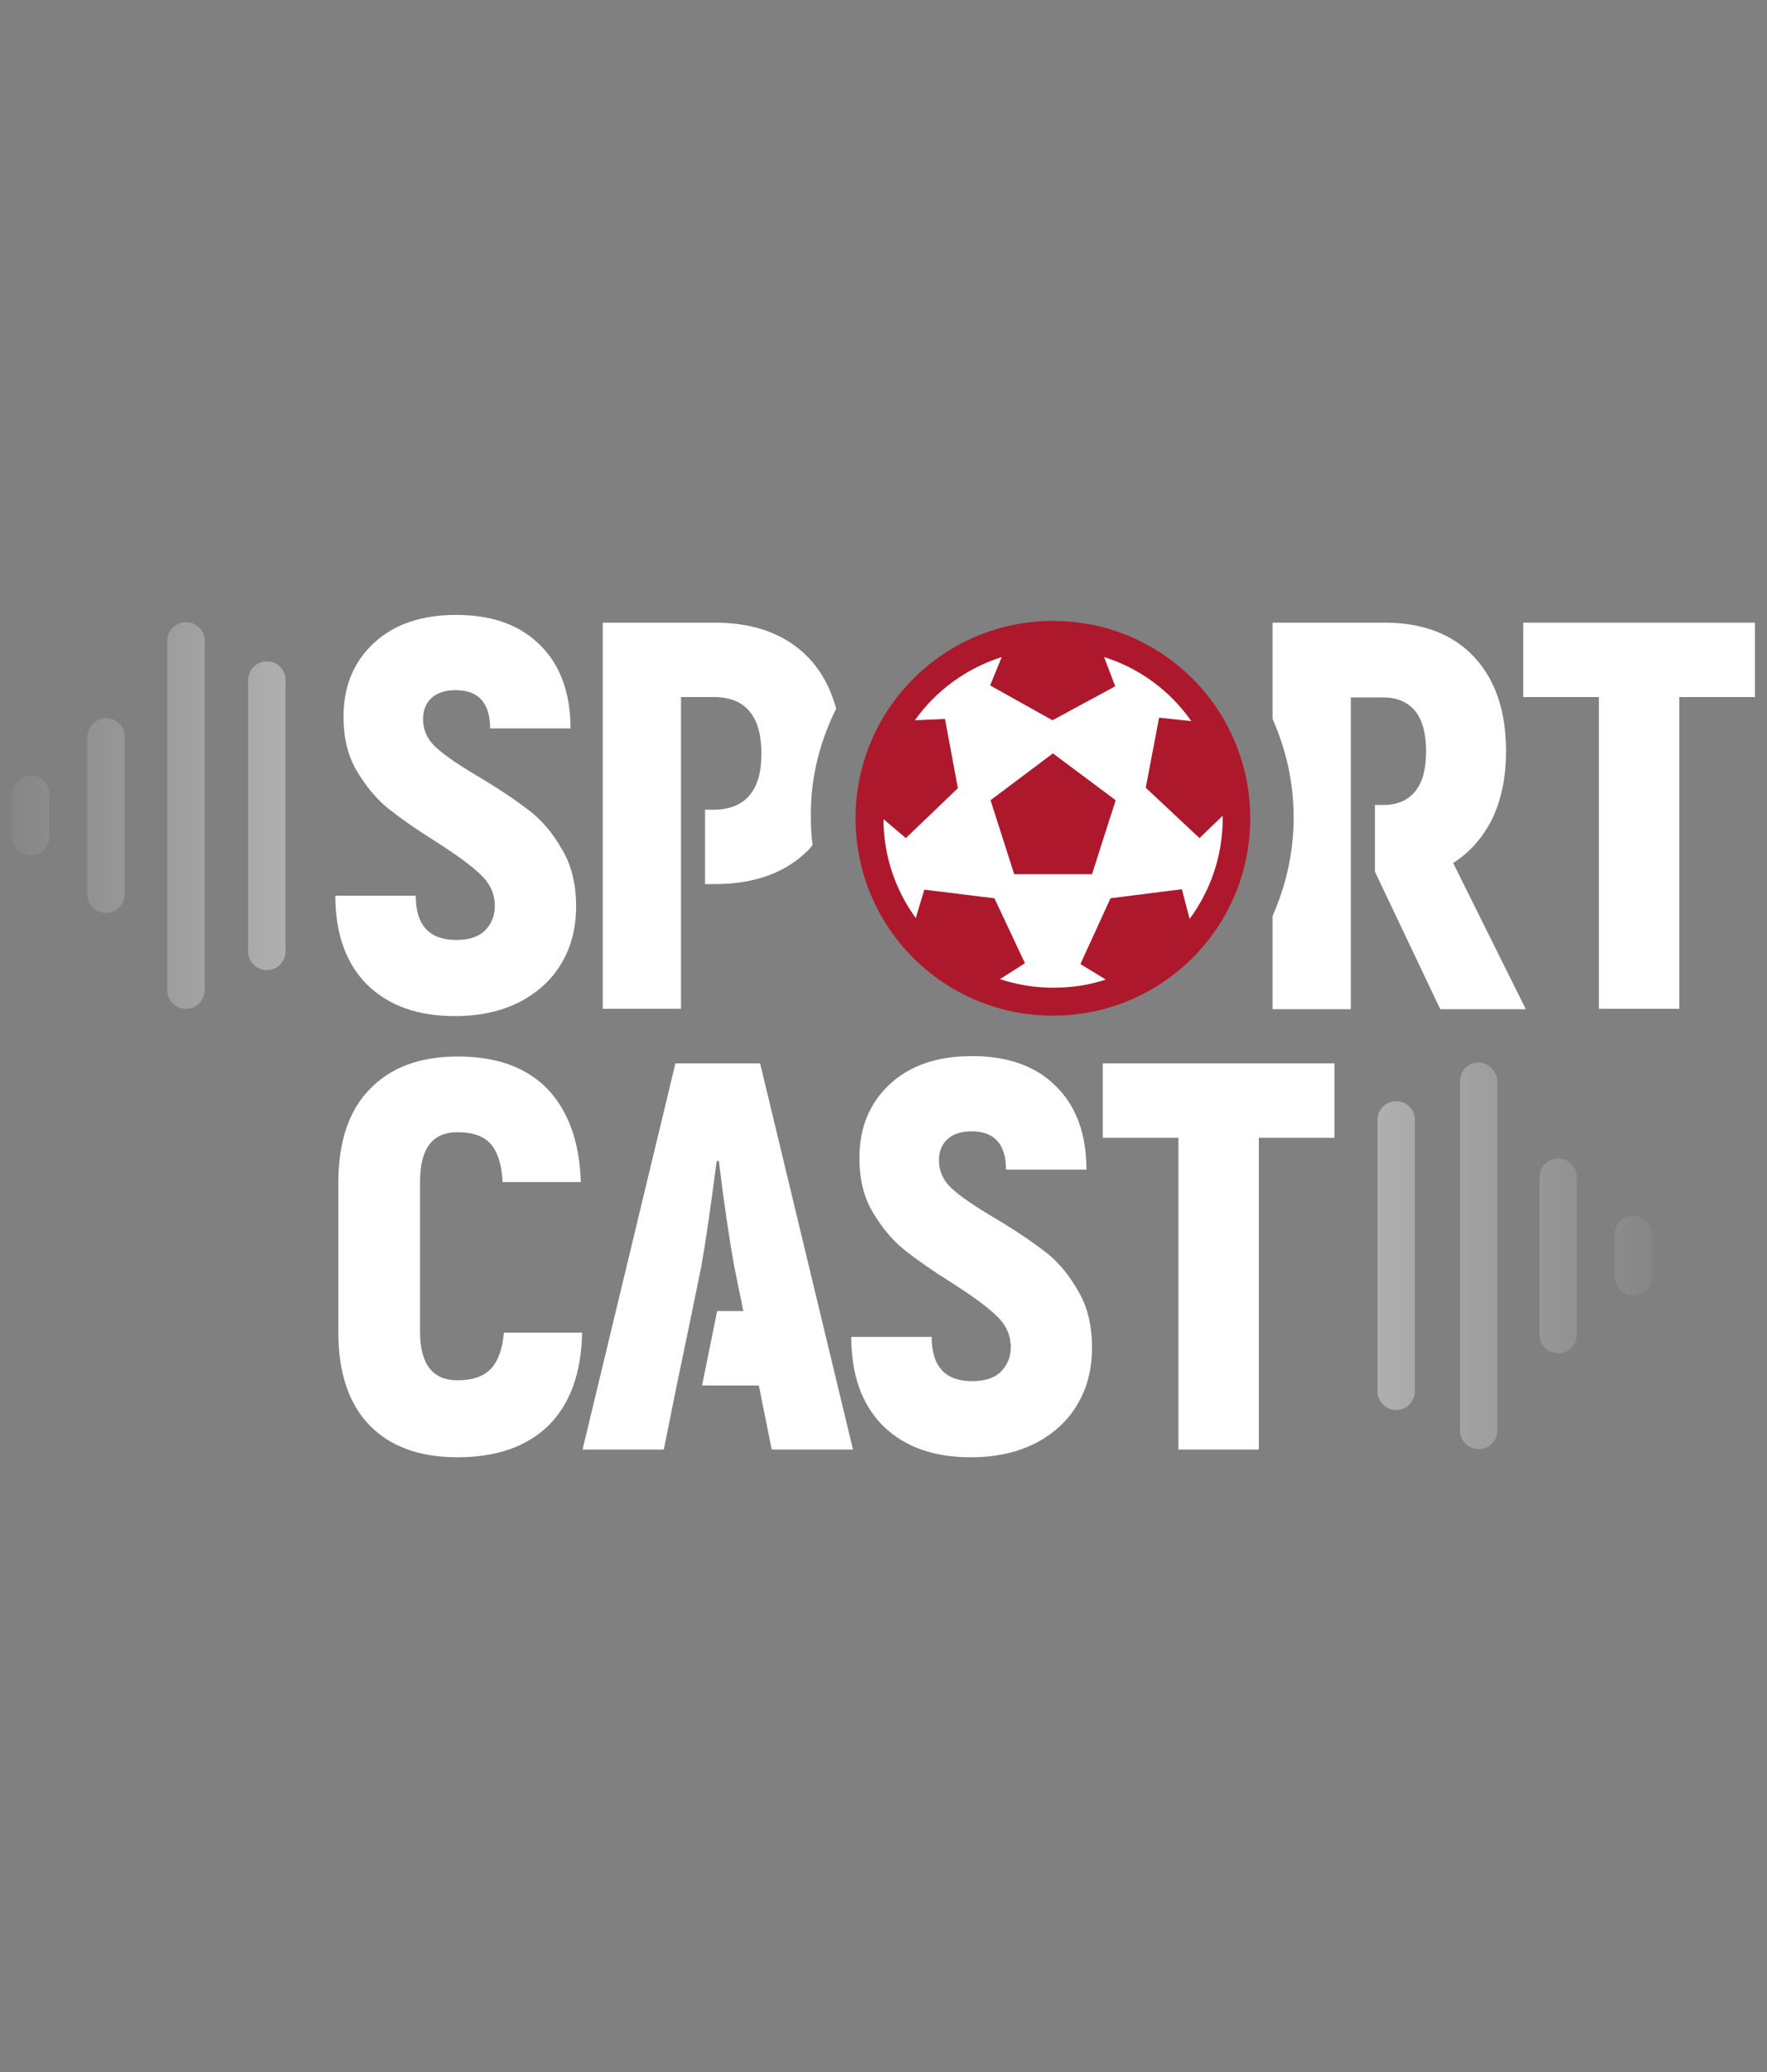
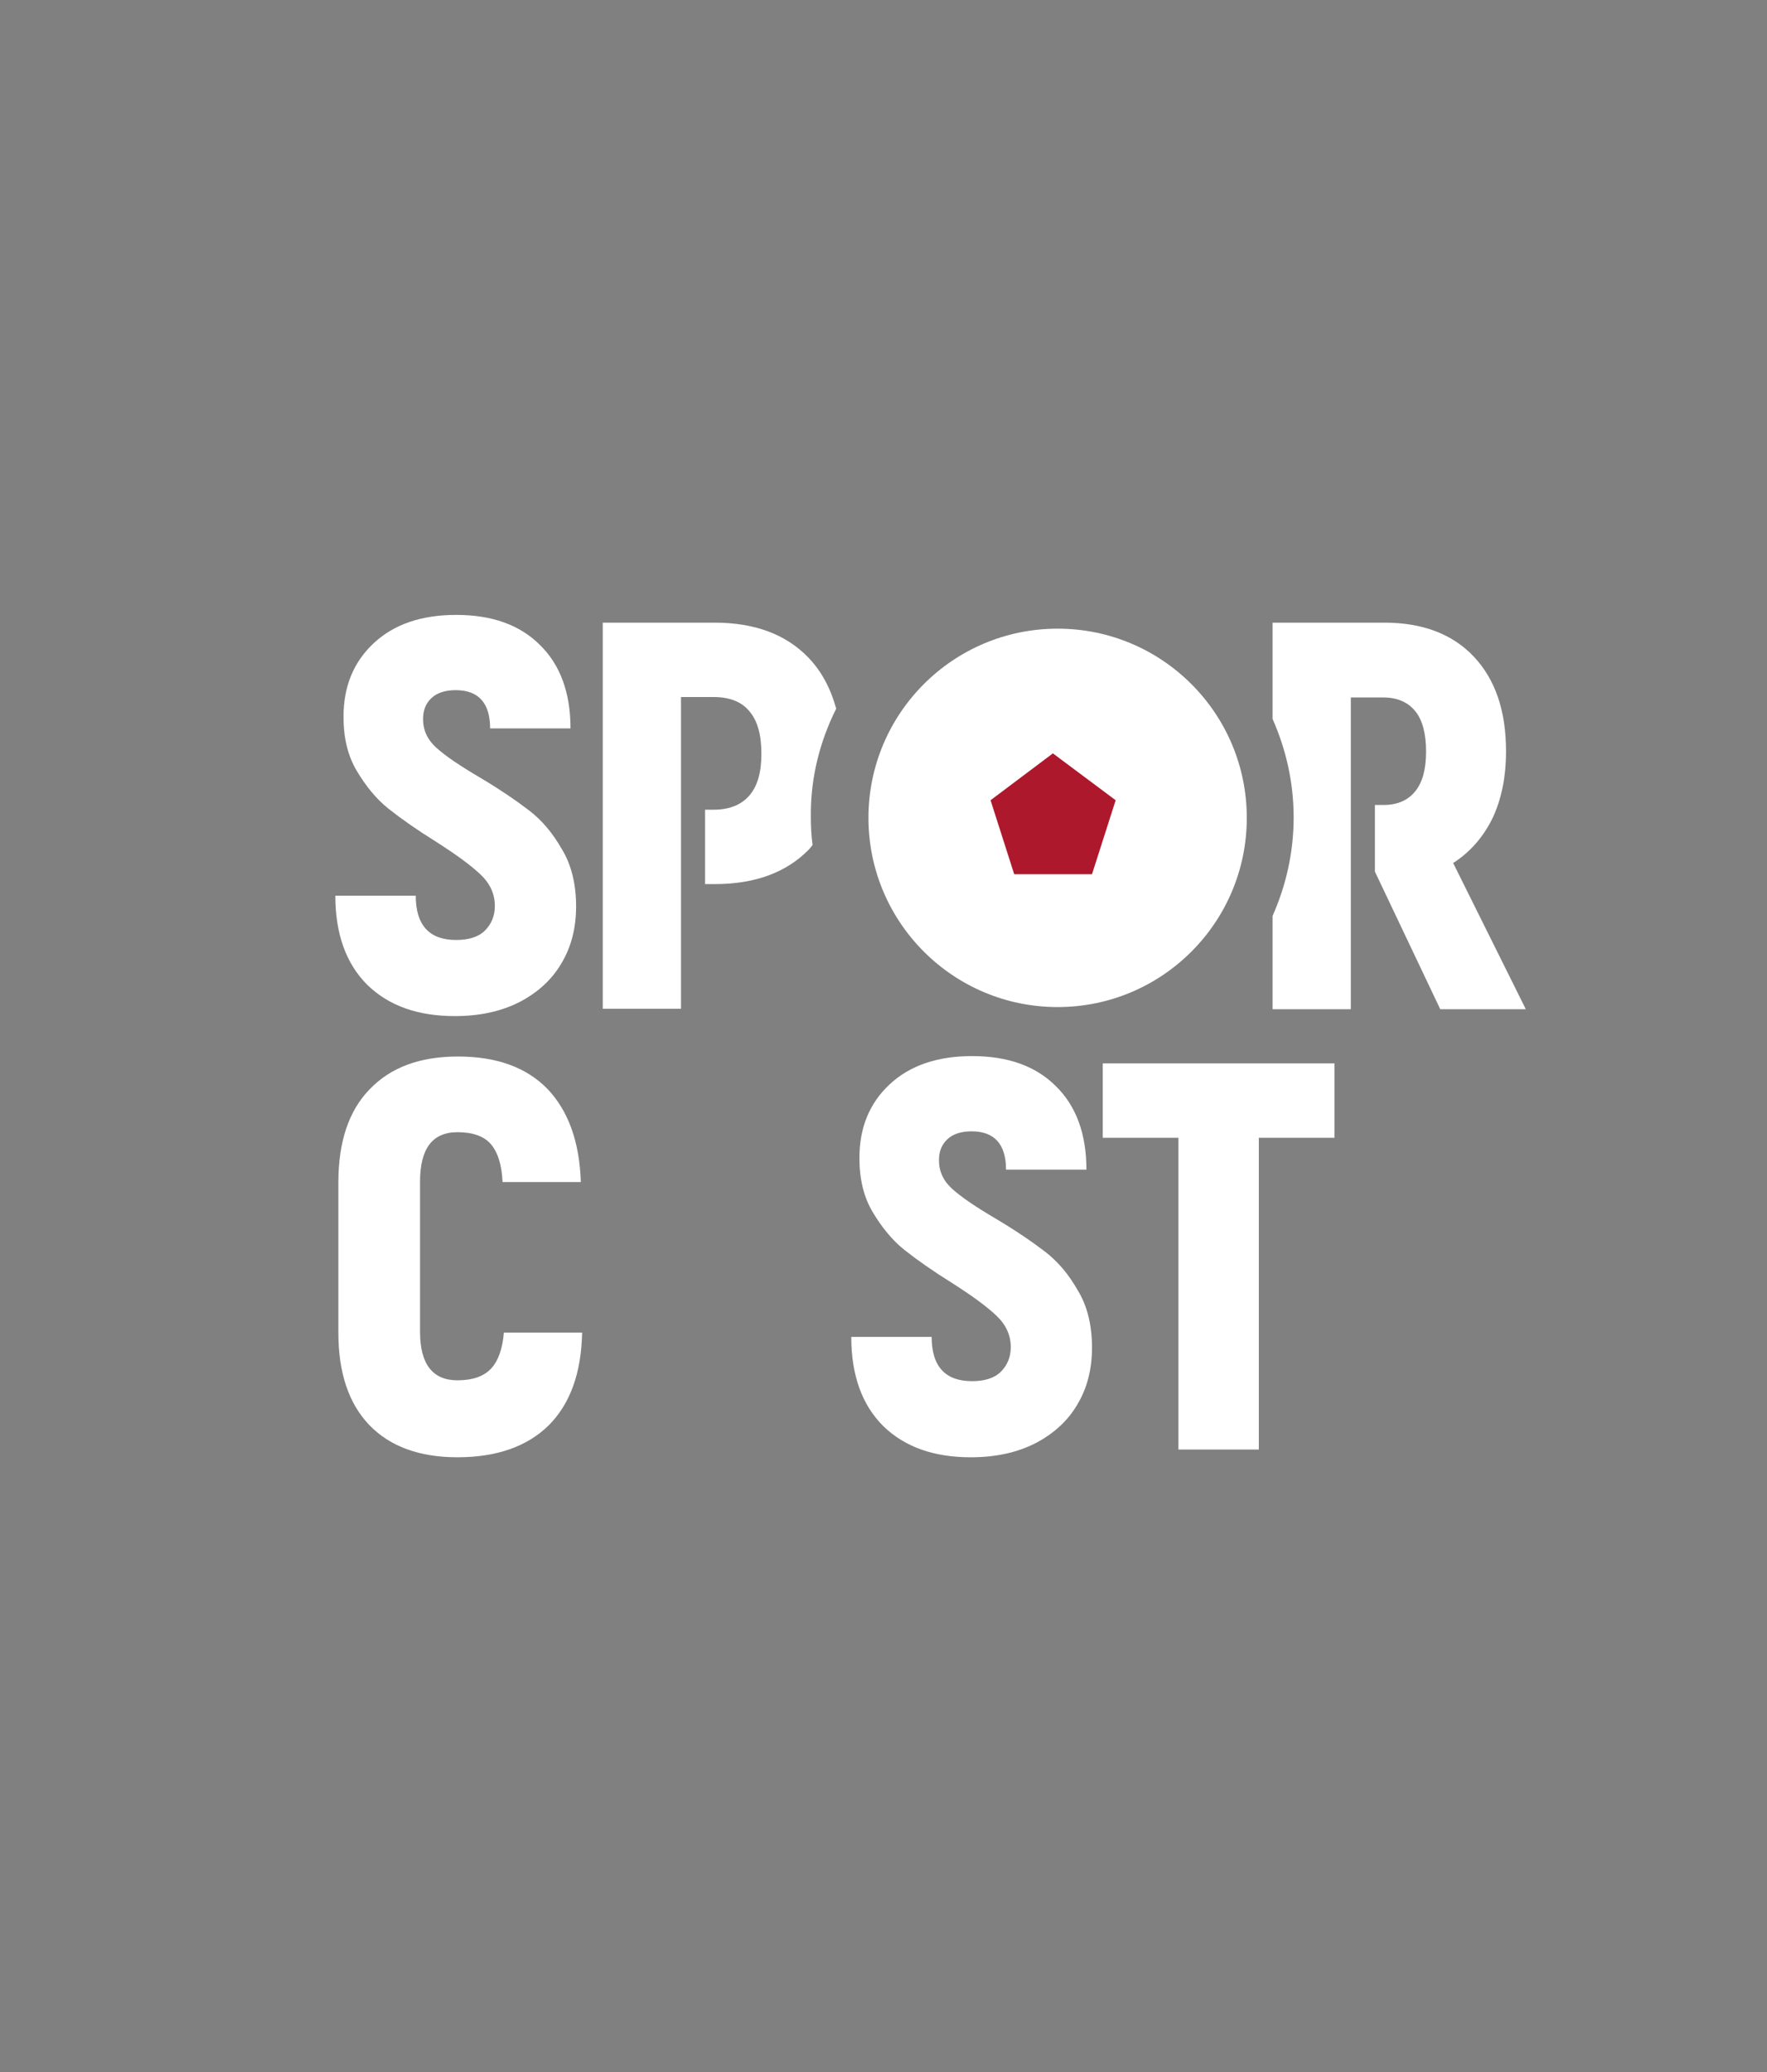
<svg xmlns="http://www.w3.org/2000/svg" version="1.1" id="Layer_1" x="0px" y="0px" viewBox="-135 0 411 481.9" style="enable-background:new -135 0 411 481.9;" xml:space="preserve">
  <rect x="-135" y="0" width="411" height="481.9" fill="#808080" stroke="none" />
  <style type="text/css">
	.st0{fill:#FFFFFF;}
	.st1{fill:#AE182C;}
	.st2{fill:url(#SVGID_1_);}
	.st3{fill:url(#XMLID_4_);}
</style>
  <g>
    <circle class="st0" cx="111" cy="190.2" r="44" />
    <g>
      <g id="XMLID_27_">
        <path id="XMLID_28_" class="st0" d="M-20.8,318.3c-1.7,1.8-4.3,2.7-7.8,2.7c-5.8,0-8.7-3.8-8.7-11.3v-34.9     c0-7.7,2.9-11.5,8.7-11.5c3.5,0,6.1,0.9,7.7,2.7c1.6,1.8,2.6,4.7,2.8,8.9H0.1c-0.3-9.5-3-16.7-7.8-21.7c-4.9-5-11.8-7.5-20.8-7.5     c-8.8,0-15.6,2.5-20.5,7.6c-4.9,5-7.3,12.3-7.3,21.7v34.9c0,9.3,2.4,16.5,7.2,21.5c4.8,5,11.7,7.5,20.5,7.5     c9.1,0,16.2-2.5,21.2-7.4c5-5,7.6-12.1,7.8-21.6h-18.2C-18.1,313.6-19.1,316.5-20.8,318.3z" />
-         <path id="XMLID_35_" class="st0" d="M22.1,247.3L0.5,337.1h18.9l3-14.9l3.6-17.3l2.1-10.3c0.9-4.9,2.1-13.1,3.6-24.6h0.5     c1.2,9.8,2.4,18,3.6,24.6l2.1,10.3h-6.1l-3.5,17.3h13.2l3,14.9h18.9l-21.6-89.8H22.1z" />
        <path id="XMLID_36_" class="st0" d="M108.1,291.1c-3-2.3-6.8-4.9-11.5-7.7c-4.6-2.7-8-5-10.1-6.9c-2.1-1.9-3.1-4.1-3.1-6.7     c0-2.1,0.7-3.7,2-4.9c1.3-1.2,3.2-1.8,5.6-1.8c5.3,0,8,3,8,8.9h18.7c0-8.3-2.4-14.8-7.1-19.4c-4.7-4.7-11.2-7-19.5-7     c-8.1,0-14.5,2.2-19.2,6.6c-4.7,4.4-7,10.1-7,17.1c0,4.9,1,9.1,3.1,12.6c2.1,3.5,4.5,6.5,7.4,8.8c2.9,2.3,6.6,4.9,11.1,7.7     c4.7,3,8.1,5.5,10.3,7.6c2.2,2.1,3.3,4.5,3.3,7.3c0,2.3-0.8,4.2-2.3,5.7c-1.5,1.5-3.8,2.2-6.7,2.2c-6.2,0-9.4-3.4-9.4-10.3H63     c0,8.9,2.5,15.8,7.4,20.7c5,4.9,11.8,7.3,20.4,7.3c5.8,0,10.8-1.1,15.1-3.3c4.2-2.2,7.5-5.2,9.7-9c2.3-3.8,3.4-8.3,3.4-13.2     c0-5.2-1.1-9.7-3.3-13.3C113.6,296.4,111.1,293.4,108.1,291.1z" />
        <polygon id="XMLID_72_" class="st0" points="121.5,247.3 121.5,264.6 139.1,264.6 139.1,337.1 157.8,337.1 157.8,264.6      175.4,264.6 175.4,247.3    " />
      </g>
      <g id="XMLID_29_">
        <polygon id="XMLID_69_" class="st1" points="95.4,186.1 100.9,203.3 119,203.3 124.5,186.1 109.9,175.2    " />
-         <path id="XMLID_73_" class="st1" d="M109.9,144.4c-25.3,0-45.9,20.5-45.9,45.9s20.5,45.9,45.9,45.9s45.9-20.5,45.9-45.9     S135.3,144.4,109.9,144.4z M149.4,189.7c0,0.2,0,0.4,0,0.6c0,8.8-2.9,16.9-7.7,23.4l-1.8-6.9l-16.6,2.1l-7,15.3l5.9,3.6     c-3.9,1.3-8,1.9-12.2,1.9c-4.3,0-8.5-0.7-12.4-2l5.8-3.7l-7.1-15.1l-16.3-2l-2,6.6c-4.7-6.5-7.5-14.4-7.5-23l5.2,4.4l12.1-11.6     l-3-16.1l-7,0.3c4.9-6.9,12-12.1,20.2-14.7l-2.7,6.6l14.5,8.1l14.6-7.9l-2.6-6.8c8.3,2.6,15.4,7.9,20.3,14.9l-7.5-0.8l-3.1,16.3     l12.5,11.7L149.4,189.7z" />
      </g>
      <g id="XMLID_2_">
        <path id="XMLID_3_" class="st0" d="M59.5,164.8c-1.3-4.7-3.4-8.7-6.5-11.9c-5.2-5.4-12.5-8.1-21.8-8.1h-26v89.8h18.2v-22v-6.9     v-17.3v-23.6v-2.7h7.6c3.7,0,6.5,1.1,8.3,3.3c1.9,2.2,2.8,5.5,2.8,9.9c0,4.3-0.9,7.5-2.8,9.7c-1.9,2.2-4.7,3.3-8.3,3.3h-2v17.3     h2.3c9.3,0,16.6-2.7,21.8-8c0.3-0.3,0.6-0.7,0.9-1.1c-0.3-2.2-0.4-4.4-0.4-6.6C53.5,180.9,55.7,172.4,59.5,164.8z" />
        <path id="XMLID_7_" class="st0" d="M212.1,190.4c2.1-4.4,3.2-9.6,3.2-15.7c0-9.4-2.5-16.7-7.5-22c-5-5.3-12-7.9-20.8-7.9h-26     v22.4c3.1,7,4.9,14.7,4.9,22.9s-1.8,15.9-4.9,22.9v21.7h18.2v-22v-47.8v-2.7h7.6c3.2,0,5.7,1.1,7.4,3.2c1.7,2.1,2.5,5.3,2.5,9.4     c0,4-0.8,7.1-2.5,9.2c-1.7,2.1-4.1,3.2-7.4,3.2h-2v15.5l15.2,32h19.9l-16.9-34C206.9,198.2,209.9,194.8,212.1,190.4z" />
-         <polygon id="XMLID_8_" class="st0" points="219.3,144.8 219.3,162.1 236.9,162.1 236.9,234.6 255.6,234.6 255.6,162.1      273.2,162.1 273.2,144.8    " />
      </g>
    </g>
    <path id="XMLID_30_" class="st0" d="M-11.9,188.5c-3-2.3-6.8-4.9-11.5-7.7c-4.6-2.7-8-5-10.1-6.9c-2.1-1.9-3.1-4.1-3.1-6.7   c0-2.1,0.7-3.7,2-4.9c1.3-1.2,3.2-1.8,5.6-1.8c5.3,0,8,3,8,8.9h18.7c0-8.3-2.4-14.8-7.1-19.4c-4.7-4.7-11.2-7-19.5-7   c-8.1,0-14.5,2.2-19.2,6.6c-4.7,4.4-7,10.1-7,17.1c0,4.9,1,9.1,3.1,12.6c2.1,3.5,4.5,6.5,7.4,8.8c2.9,2.3,6.6,4.9,11.1,7.7   c4.7,3,8.1,5.5,10.3,7.6c2.2,2.1,3.3,4.5,3.3,7.3c0,2.3-0.8,4.2-2.3,5.7c-1.5,1.5-3.8,2.2-6.7,2.2c-6.2,0-9.4-3.4-9.4-10.3H-57   c0,8.9,2.5,15.8,7.4,20.7c5,4.9,11.8,7.3,20.4,7.3c5.8,0,10.8-1.1,15.1-3.3c4.2-2.2,7.5-5.2,9.7-9c2.3-3.8,3.4-8.3,3.4-13.2   c0-5.2-1.1-9.7-3.3-13.3C-6.4,193.8-8.9,190.8-11.9,188.5z" />
    <linearGradient id="SVGID_1_" gradientUnits="userSpaceOnUse" x1="185.525" y1="291.973" x2="249.144" y2="291.973">
      <stop offset="1.395089e-03" style="stop-color:#FFFFFF;stop-opacity:0.37" />
      <stop offset="1" style="stop-color:#FFFFFF;stop-opacity:5.000000e-02" />
    </linearGradient>
-     <path class="st2" d="M194.1,260.4v63.2c0,2.3-1.9,4.3-4.3,4.3h-0.1c-2.3,0-4.3-1.9-4.3-4.3v-63.2c0-2.3,1.9-4.3,4.3-4.3h0.1   C192.2,256.1,194.1,258,194.1,260.4z M208.9,247.1L208.9,247.1c-2.4,0-4.3,1.9-4.3,4.3v81.3c0,2.3,1.9,4.3,4.3,4.3h0.1   c2.3,0,4.3-1.9,4.3-4.3v-81.3C213.1,249,211.2,247.1,208.9,247.1z M227.4,269.4L227.4,269.4c-2.4,0-4.3,1.9-4.3,4.3v36.7   c0,2.3,1.9,4.3,4.3,4.3h0.1c2.3,0,4.3-1.9,4.3-4.3v-36.7C231.7,271.3,229.8,269.4,227.4,269.4z M244.9,282.7L244.9,282.7   c-2.4,0-4.3,1.9-4.3,4.3v10c0,2.3,1.9,4.3,4.3,4.3h0.1c2.3,0,4.3-1.9,4.3-4.3v-10C249.1,284.6,247.2,282.7,244.9,282.7z" />
    <linearGradient id="XMLID_4_" gradientUnits="userSpaceOnUse" x1="-68.557" y1="189.663" x2="-132.177" y2="189.663">
      <stop offset="1.395089e-03" style="stop-color:#FFFFFF;stop-opacity:0.37" />
      <stop offset="1" style="stop-color:#FFFFFF;stop-opacity:5.000000e-02" />
    </linearGradient>
-     <path id="XMLID_23_" class="st3" d="M-72.9,153.8L-72.9,153.8c2.4,0,4.3,1.9,4.3,4.3v63.2c0,2.3-1.9,4.3-4.3,4.3h-0.1   c-2.3,0-4.3-1.9-4.3-4.3v-63.2C-77.2,155.7-75.3,153.8-72.9,153.8z M-96.1,149v81.3c0,2.3,1.9,4.3,4.3,4.3h0.1   c2.3,0,4.3-1.9,4.3-4.3V149c0-2.3-1.9-4.3-4.3-4.3h-0.1C-94.2,144.8-96.1,146.7-96.1,149z M-114.7,171.3V208c0,2.3,1.9,4.3,4.3,4.3   h0.1c2.3,0,4.3-1.9,4.3-4.3v-36.7c0-2.3-1.9-4.3-4.3-4.3h-0.1C-112.8,167.1-114.7,169-114.7,171.3z M-132.2,184.6v10   c0,2.3,1.9,4.3,4.3,4.3h0.1c2.3,0,4.3-1.9,4.3-4.3v-10c0-2.3-1.9-4.3-4.3-4.3h-0.1C-130.3,180.4-132.2,182.3-132.2,184.6z" />
  </g>
</svg>